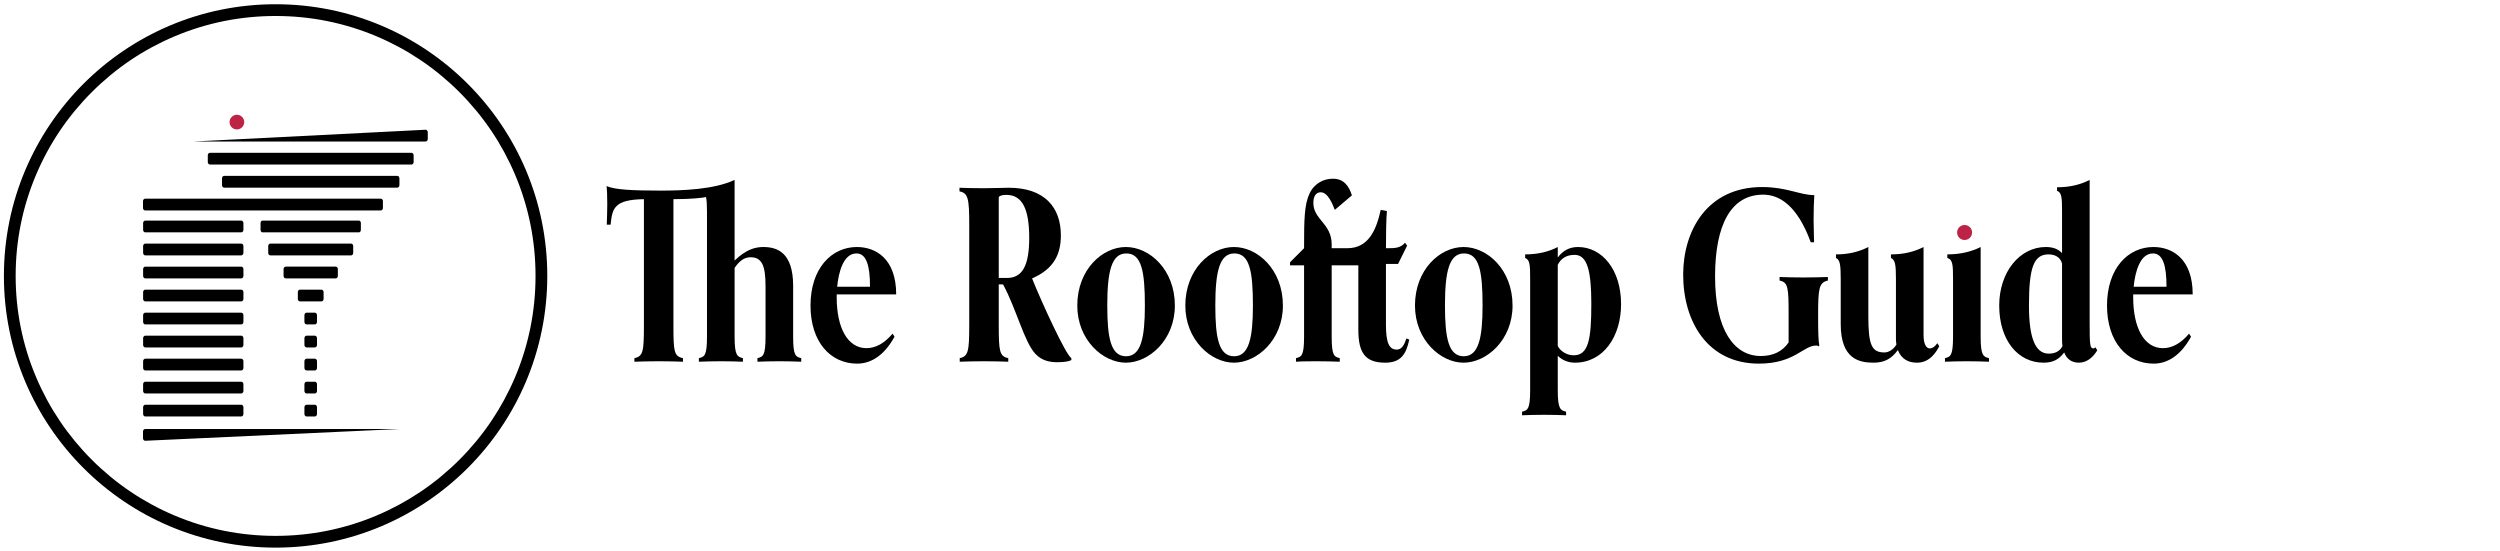
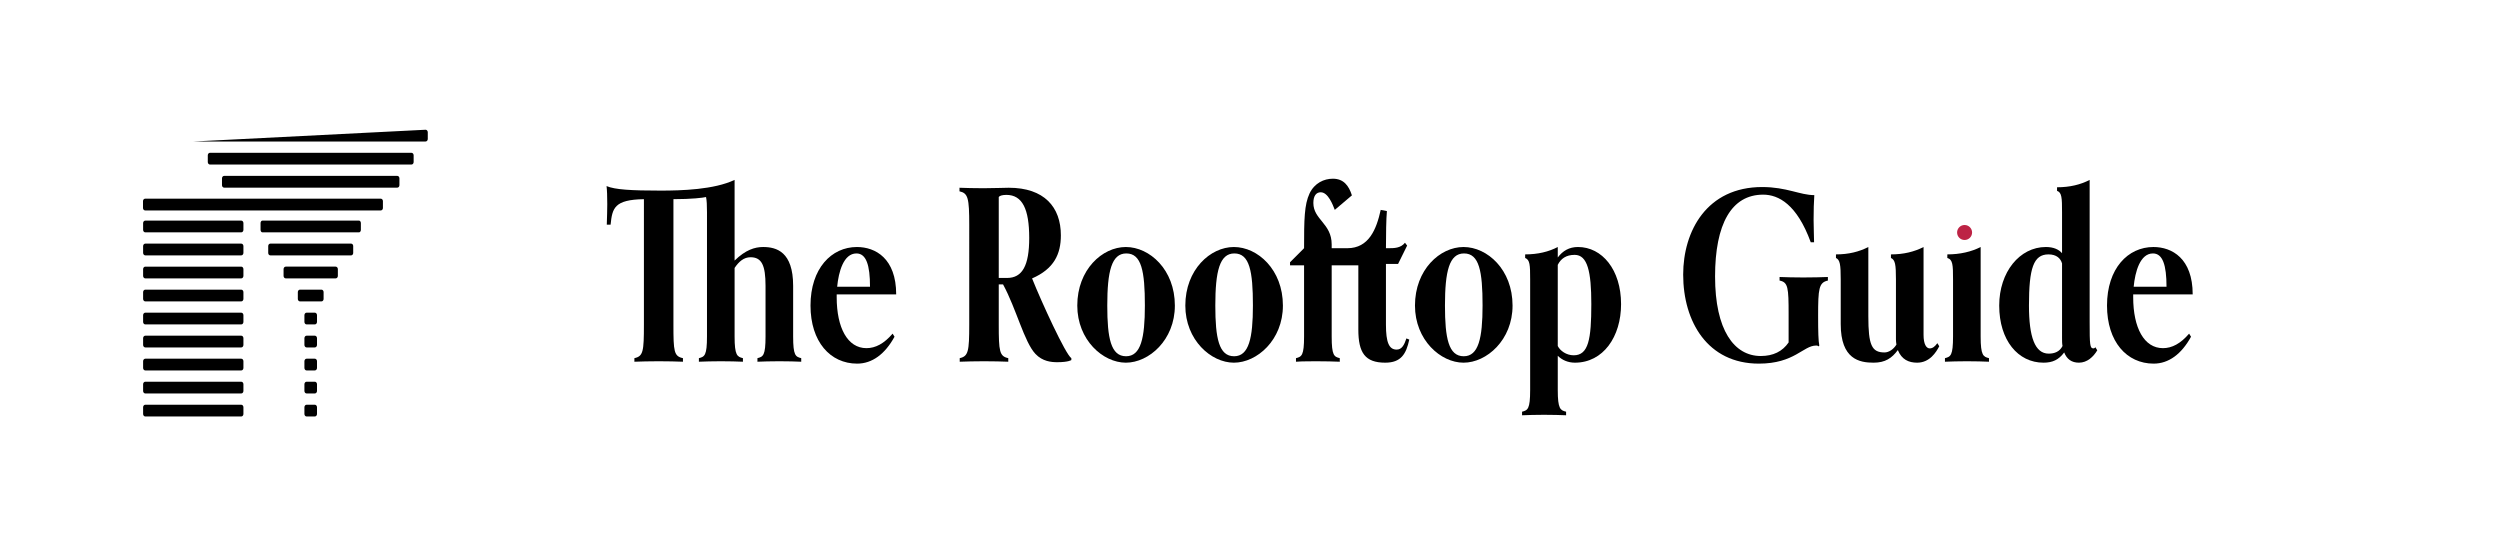
<svg xmlns="http://www.w3.org/2000/svg" xmlns:xlink="http://www.w3.org/1999/xlink" version="1.1" id="Layer_1" x="0px" y="0px" viewBox="0 0 1050.5 231.59" enable-background="new 0 0 1050.5 231.59" xml:space="preserve">
  <g>
-     <path d="M167.839,180.27l-106.794,4.94c-0.522,0.024-0.956-0.457-0.956-1.059v-2.82c0-0.585,0.412-1.06,0.92-1.06H167.839   L167.839,180.27L167.839,180.27z" />
    <path d="M132.283,155.664h-3.445c-0.509,0-0.921-0.472-0.921-1.053v-2.834c0-0.582,0.413-1.053,0.921-1.053h3.445   c0.509,0,0.922,0.472,0.922,1.053v2.834C133.205,155.193,132.792,155.664,132.283,155.664L132.283,155.664z" />
    <path d="M132.283,145.993h-3.445c-0.509,0-0.921-0.472-0.921-1.053v-2.834c0-0.582,0.413-1.054,0.921-1.054h3.445   c0.509,0,0.922,0.472,0.922,1.054v2.834C133.205,145.521,132.792,145.993,132.283,145.993L132.283,145.993z" />
    <path d="M132.283,136.322h-3.445c-0.509,0-0.921-0.472-0.921-1.053v-2.834c0-0.582,0.413-1.053,0.921-1.053h3.445   c0.509,0,0.922,0.472,0.922,1.053v2.834C133.205,135.85,132.792,136.322,132.283,136.322L132.283,136.322z" />
    <path d="M132.283,175.007h-3.445c-0.509,0-0.921-0.472-0.921-1.053v-2.834c0-0.582,0.413-1.053,0.921-1.053h3.445   c0.509,0,0.922,0.471,0.922,1.053v2.834C133.205,174.536,132.792,175.007,132.283,175.007L132.283,175.007z" />
    <path d="M132.283,165.336h-3.445c-0.509,0-0.921-0.472-0.921-1.053v-2.834c0-0.581,0.413-1.053,0.921-1.053h3.445   c0.509,0,0.922,0.472,0.922,1.053v2.834C133.205,164.864,132.792,165.336,132.283,165.336L132.283,165.336z" />
    <path d="M135.076,126.65h-9.03c-0.497,0-0.899-0.46-0.899-1.027v-2.886c0-0.568,0.402-1.028,0.899-1.028h9.03   c0.497,0,0.899,0.46,0.899,1.028v2.886C135.975,126.19,135.572,126.65,135.076,126.65L135.076,126.65z" />
    <path d="M141.049,116.979h-20.976c-0.508,0-0.919-0.47-0.919-1.05v-2.84c0-0.58,0.411-1.05,0.919-1.05h20.976   c0.507,0,0.919,0.47,0.919,1.05v2.84C141.968,116.509,141.556,116.979,141.049,116.979L141.049,116.979z" />
    <path d="M147.535,107.308h-33.948c-0.487,0-0.881-0.451-0.881-1.008v-2.926c0-0.556,0.395-1.007,0.881-1.007h33.948   c0.487,0,0.882,0.451,0.882,1.007v2.926C148.416,106.857,148.022,107.308,147.535,107.308L147.535,107.308z" />
    <path d="M150.838,97.636h-40.554c-0.441,0-0.799-0.468-0.799-1.045v-2.85c0-0.577,0.358-1.045,0.799-1.045h40.554   c0.441,0,0.799,0.468,0.799,1.045v2.85C151.637,97.168,151.279,97.636,150.838,97.636L150.838,97.636z" />
    <path d="M160.009,88.428H60.982c-0.493,0-0.893-0.457-0.893-1.02v-2.9c0-0.564,0.4-1.021,0.893-1.021h99.027   c0.493,0,0.893,0.457,0.893,1.021v2.9C160.902,87.971,160.502,88.428,160.009,88.428L160.009,88.428z" />
    <path d="M101.369,175.007H61.054c-0.507,0-0.918-0.47-0.918-1.049v-2.842c0-0.58,0.411-1.049,0.918-1.049h40.315   c0.507,0,0.918,0.47,0.918,1.049v2.842C102.287,174.538,101.876,175.007,101.369,175.007L101.369,175.007z" />
    <path d="M101.369,97.636H61.054c-0.507,0-0.918-0.47-0.918-1.049v-2.842c0-0.58,0.411-1.049,0.918-1.049h40.315   c0.507,0,0.918,0.47,0.918,1.049v2.842C102.287,97.167,101.876,97.636,101.369,97.636L101.369,97.636z" />
    <path d="M101.369,107.308H61.054c-0.507,0-0.918-0.47-0.918-1.049v-2.842c0-0.579,0.411-1.049,0.918-1.049h40.315   c0.507,0,0.918,0.47,0.918,1.049v2.842C102.287,106.838,101.876,107.308,101.369,107.308L101.369,107.308z" />
    <path d="M101.369,116.979H61.054c-0.507,0-0.918-0.47-0.918-1.049v-2.842c0-0.58,0.411-1.049,0.918-1.049h40.315   c0.507,0,0.918,0.47,0.918,1.049v2.842C102.287,116.509,101.876,116.979,101.369,116.979L101.369,116.979z" />
    <path d="M101.369,126.65H61.054c-0.507,0-0.918-0.47-0.918-1.049v-2.842c0-0.579,0.411-1.049,0.918-1.049h40.315   c0.507,0,0.918,0.47,0.918,1.049v2.842C102.287,126.181,101.876,126.65,101.369,126.65L101.369,126.65z" />
    <path d="M101.369,136.322H61.054c-0.507,0-0.918-0.47-0.918-1.049v-2.842c0-0.58,0.411-1.049,0.918-1.049h40.315   c0.507,0,0.918,0.47,0.918,1.049v2.842C102.287,135.852,101.876,136.322,101.369,136.322L101.369,136.322z" />
    <path d="M101.369,145.993H61.054c-0.507,0-0.918-0.47-0.918-1.049v-2.842c0-0.579,0.411-1.049,0.918-1.049h40.315   c0.507,0,0.918,0.47,0.918,1.049v2.842C102.287,145.523,101.876,145.993,101.369,145.993L101.369,145.993z" />
    <path d="M101.369,155.664H61.054c-0.507,0-0.918-0.47-0.918-1.049v-2.842c0-0.58,0.411-1.049,0.918-1.049h40.315   c0.507,0,0.918,0.47,0.918,1.049v2.842C102.287,155.195,101.876,155.664,101.369,155.664L101.369,155.664z" />
    <path d="M101.369,165.336H61.054c-0.507,0-0.918-0.47-0.918-1.049v-2.842c0-0.579,0.411-1.049,0.918-1.049h40.315   c0.507,0,0.918,0.47,0.918,1.049v2.842C102.287,164.866,101.876,165.336,101.369,165.336L101.369,165.336z" />
    <path d="M166.941,78.849h-72.76c-0.496,0-0.899-0.46-0.899-1.027v-2.886c0-0.567,0.402-1.027,0.899-1.027h72.76   c0.496,0,0.899,0.46,0.899,1.027v2.886C167.839,78.389,167.437,78.849,166.941,78.849L166.941,78.849z" />
    <path d="M172.889,69.142H88.235c-0.509,0-0.922-0.472-0.922-1.054v-2.833c0-0.582,0.413-1.054,0.922-1.054h84.654   c0.509,0,0.922,0.472,0.922,1.054v2.833C173.811,68.67,173.398,69.142,172.889,69.142L172.889,69.142z" />
    <path d="M179.752,58.398c0,0.587-0.412,1.062-0.92,1.062H81.373l0,0l97.418-4.94c0.524-0.027,0.961,0.456,0.961,1.061V58.398   L179.752,58.398z" />
    <g>
      <defs>
-         <rect id="SVGID_1_" x="1.676" y="1.779" width="228.294" height="228.331" />
-       </defs>
+         </defs>
      <clipPath id="SVGID_00000090255444511117052970000009274009003753513878_">
        <use xlink:href="#SVGID_1_" overflow="visible" />
      </clipPath>
      <path clip-path="url(#SVGID_00000090255444511117052970000009274009003753513878_)" fill="#BE2346" d="M102.633,51.31    c0,1.708-1.383,3.082-3.088,3.082c-1.707,0-3.088-1.374-3.088-3.082c0-1.711,1.381-3.094,3.088-3.094    C101.249,48.216,102.633,49.599,102.633,51.31L102.633,51.31z" />
      <path clip-path="url(#SVGID_00000090255444511117052970000009274009003753513878_)" d="M115.804,1.779    C52.752,1.779,1.639,52.893,1.639,115.945S52.752,230.11,115.804,230.11S229.97,178.997,229.97,115.945    S178.856,1.779,115.804,1.779L115.804,1.779L115.804,1.779z M115.804,6.72c14.747,0,29.051,2.887,42.514,8.581    c13.006,5.501,24.687,13.377,34.72,23.41c10.033,10.033,17.909,21.714,23.41,34.72c5.694,13.463,8.581,27.766,8.581,42.514    s-2.887,29.051-8.581,42.514c-5.501,13.006-13.377,24.687-23.41,34.72c-10.032,10.033-21.714,17.909-34.72,23.41    c-13.463,5.694-27.766,8.581-42.514,8.581c-14.747,0-29.051-2.887-42.514-8.581c-13.006-5.501-24.687-13.377-34.72-23.41    c-10.033-10.032-17.909-21.714-23.41-34.72c-5.694-13.463-8.581-27.766-8.581-42.514s2.887-29.051,8.581-42.514    c5.501-13.006,13.377-24.687,23.41-34.72c10.033-10.033,21.714-17.909,34.72-23.41C86.753,9.607,101.057,6.72,115.804,6.72" />
    </g>
  </g>
  <g>
    <g>
      <path d="M336.682,151.997c-1.7-0.1-6.201-0.2-9.201-0.2s-7.5,0.101-9.201,0.2v-1.5c2.4-0.6,3.4-1.101,3.4-9.101v-21.302    c0-8.6-1.6-12-6.3-12c-2.8,0-4.9,1.8-6.701,4.5v28.802c0,8,1.1,8.501,3.5,9.101v1.5c-1.8-0.1-6.301-0.2-9.301-0.2    c-2.9,0-7.4,0.101-9.201,0.2v-1.5c2.4-0.6,3.4-1.101,3.4-9.101V89.193c0-3-0.1-5-0.4-6.4c-1.2,0.3-6,0.9-13.701,0.9v52.704    c0,11.301,0.2,13.301,4,14.101v1.5c-1.8-0.1-7.101-0.2-10.201-0.2c-2.9,0-8.4,0.101-10.201,0.2v-1.5c3.7-0.8,4-2.8,4-14.101    V83.693c-12.401,0.2-13.301,3.7-14.001,10.701h-1.6c0.1-3.3,0.2-6.201,0.2-8.601c0-3.4-0.1-6-0.3-7.601    c3.5,1.5,10.401,1.9,22.702,1.9c8.8,0,22.501-0.4,31.102-4.5v33.902c4.601-4.5,8.5-5.7,12.001-5.7c5.6,0,12.601,2,12.601,16.301    v21.302c0,8,1,8.501,3.4,9.101V151.997z" />
      <path d="M375.879,141.496c-4,7.301-9.4,11.301-15.701,11.301c-11.301,0-19.601-9.2-19.601-24.401    c0-15.601,8.8-24.602,19.501-24.602c7.8,0,16.501,4.801,16.501,19.901h-25.001v1.2c0,12.9,4.6,21.401,12.501,21.401    c3.8,0,7.4-1.9,11-6.101L375.879,141.496z M365.579,120.495c0-9.101-1.6-14.001-5.701-14.001c-5.4,0-7.5,7.7-8.1,14.001H365.579z" />
      <path d="M450.179,151.297c0,0-1.2,0.9-5.9,0.9c-2.5,0-6.2-0.3-9.201-3.5c-4.7-5.001-8-18.901-13.601-29.202h-1.8v16.901    c0,11.301,0.3,13.301,4,14.101v1.5c-1.7-0.1-7.201-0.2-10.201-0.2c-2.9,0-8.5,0.101-10.201,0.2v-1.5c3.6-0.8,4-2.8,4-14.101    V94.493c0-11.3-0.5-13.301-4.1-14.101v-1.5c1.4,0.1,7.2,0.2,10.101,0.2c4.9,0,8.201-0.2,10.601-0.2    c14.901,0,21.901,8.101,21.901,20.001c0,7.9-2.9,14.102-12.101,18.102c4,10,14.101,32.002,16.501,33.502V151.297z     M423.177,116.795c6.4,0,9.301-5.2,9.301-16.801c0-12.201-2.9-18.101-9.601-18.101c-1.8,0-2.9,0.4-3.2,0.9v34.002H423.177z" />
      <path d="M452.676,128.395c0-15.101,10.5-24.602,20.401-24.602c10,0,20.601,9.501,20.601,24.602    c0,14.501-10.901,24.002-20.601,24.002C463.477,152.397,452.676,142.896,452.676,128.395z M481.078,128.395    c0-14.4-1.4-21.901-7.801-21.901c-6.2,0-8,7.501-8,21.901c0,13.701,1.5,21.302,7.9,21.302    C479.378,149.697,481.078,142.096,481.078,128.395z" />
      <path d="M498.075,128.395c0-15.101,10.501-24.602,20.401-24.602c10,0,20.601,9.501,20.601,24.602    c0,14.501-10.9,24.002-20.601,24.002C508.875,152.397,498.075,142.896,498.075,128.395z M526.476,128.395    c0-14.4-1.399-21.901-7.8-21.901c-6.201,0-8.001,7.501-8.001,21.901c0,13.701,1.5,21.302,7.9,21.302    C524.776,149.697,526.476,142.096,526.476,128.395z" />
      <path d="M592.176,142.696c-1.301,6.101-3.5,9.701-10.101,9.701c-8.501,0-11.301-4.2-11.301-13.901v-27.001h-11.201v29.901    c0,8,1,8.501,3.4,9.101v1.5c-1.9-0.1-6.601-0.2-10.101-0.2c-5.101,0-7.301,0.101-8.301,0.2v-1.5c2.4-0.6,3.4-1.101,3.4-9.101    v-29.901h-5.9v-1.301l5.9-5.9c0-12.101,0.101-18.301,2.301-23.001c2.1-4.4,6.1-6.2,9.8-6.2c4.501,0,6.701,2.9,8.001,7l-7.2,6.1    c-0.801-2.1-2.801-7.4-5.9-7.4c-1.9,0-3.101,1.5-3.101,4.5c0,7,7.7,8.601,7.7,17.401v1.6h6.601c9.001,0,12.201-7.9,14.001-16.101    l2.601,0.5c-0.301,3.2-0.4,9.901-0.4,15.601h1c2.4,0,5.2,0,7-2.3l0.9,1.2l-3.8,7.701h-5.101v25.502c0,7.5,1.3,10.5,4.5,10.5    c2.2,0,3.2-2,4.101-4.7L592.176,142.696z" />
      <path d="M594.573,128.395c0-15.101,10.501-24.602,20.401-24.602c10,0,20.601,9.501,20.601,24.602    c0,14.501-10.9,24.002-20.601,24.002C605.374,152.397,594.573,142.896,594.573,128.395z M622.974,128.395    c0-14.4-1.399-21.901-7.8-21.901c-6.201,0-8.001,7.501-8.001,21.901c0,13.701,1.5,21.302,7.9,21.302    C621.274,149.697,622.974,142.096,622.974,128.395z" />
      <path d="M658.072,174.498c-1.8-0.1-6.3-0.2-9.3-0.2c-2.9,0-7.4,0.101-9.201,0.2v-1.5c2.4-0.6,3.4-1.1,3.4-9.101v-46.503    c0-6.1-0.1-8.2-2.1-9v-1.5c5.3,0,9.9-1.1,13.7-3.1v4.4c2.101-2.8,4.801-4.4,8.501-4.4c10.101,0,18.101,9.501,18.101,24.002    c0,13.7-7.5,24.602-19.401,24.602c-2.899,0-5.399-1.101-7.2-2.9v14.4c0,8.001,1.101,8.501,3.5,9.101V174.498z M654.572,145.396    c1,2,3.601,3.9,6.7,3.9c6.201,0,7.401-6.7,7.401-21.501c0-13.701-1.601-20.702-7.001-20.702c-3.601,0-5.8,1.6-7.101,4.201V145.396    z" />
      <path d="M764.173,145.596c0,0-0.1-0.4-1-0.4c-5.5,0-9.101,7.601-24.101,7.601c-21.502,0-31.803-17.601-31.803-37.402    c0-18.401,10.001-36.802,33.202-36.802c10.301,0,15.901,3.4,21.901,3.4c-0.2,2.8-0.3,6.5-0.3,10.4c0,3.9,0.2,6.701,0.2,9.401h-1.4    c-5.8-15.901-13.501-20.001-20.001-20.001c-13.301,0-20.201,12.301-20.201,34.403c0,22.501,8,33.401,19.201,33.401    c5.2,0,9.101-1.899,11.7-5.7v-11.9c0-11.101-0.2-13.401-3.8-14.101v-1.501c1.7,0.101,7,0.2,10,0.2c3.001,0,8.601-0.1,10.301-0.2    v1.501c-3.8,0.8-4.1,3.5-4.1,14.7c0,6.801,0.1,10.701,0.5,12.601L764.173,145.596z" />
      <path d="M814.874,145.497c-1.301,2.5-4.001,6.9-9.301,6.9c-3.5,0-6.501-1.301-8.101-5.301c-2.5,3.4-5.301,5.301-10.2,5.301    c-5.9,0-13.802-1.4-13.802-16.201v-18.802c0-6.2-0.3-8.2-2-9v-1.5c5.301,0,9.701-1.1,13.602-3.1v29.102    c0,12.102,1.399,15.201,6.8,15.201c1.801,0,3.801-1.3,5.001-3.3c-0.101-0.7-0.2-1.4-0.2-2.2v-25.202c0-6.2-0.3-8.2-2.101-9v-1.5    c5.301,0,9.801-1.1,13.701-3.1v36.902c0,4,1.2,5.7,2.6,5.7c1.2,0,2.2-0.8,3.2-2.2L814.874,145.497z" />
      <path d="M835.77,151.997c-1.8-0.1-6.3-0.2-9.3-0.2c-2.9,0-7.401,0.101-9.201,0.2v-1.5c2.4-0.6,3.4-1.101,3.4-9.101v-24.002    c0-6.1-0.1-8.3-2.4-9v-1.5c5.301,0,10.101-1.1,14.001-3.1v37.603c0,8,1.101,8.501,3.5,9.101V151.997z" />
      <path d="M881.271,147.197c-1.601,2.7-4.2,5.2-7.701,5.2c-3.1,0-5.1-1.5-6.2-4.301c-2.3,3.101-4.9,4.301-8.7,4.301    c-10.701,0-18.602-9.401-18.602-24.002c0-14.101,8.601-24.602,19.602-24.602c3.2,0,5.4,1,6.801,2.6V89.193    c0-6.1-0.101-8.3-2.101-9v-1.5c5.301,0,9.9-1.1,13.701-3.1v59.704c0,9.601,0.1,11.101,1.6,11.101c0.5,0,0.8-0.5,0.8-0.5    L881.271,147.197z M866.47,110.694c-0.601-2.1-2.301-3.8-5.701-3.8c-6.3,0-8.2,5.8-8.2,21.501c0,13.201,2.5,20.201,8.301,20.201    c2.4,0,4.601-0.8,5.8-3.2c-0.199-1-0.199-2.1-0.199-3.3V110.694z" />
      <path d="M920.67,141.496c-4.001,7.301-9.4,11.301-15.701,11.301c-11.301,0-19.602-9.2-19.602-24.401    c0-15.601,8.801-24.602,19.502-24.602c7.8,0,16.501,4.801,16.501,19.901h-25.002v1.2c0,12.9,4.601,21.401,12.501,21.401    c3.8,0,7.4-1.9,11-6.101L920.67,141.496z M910.37,120.495c0-9.101-1.601-14.001-5.7-14.001c-5.4,0-7.501,7.7-8.101,14.001H910.37z    " />
    </g>
    <path fill="#BD2345" d="M828.67,97.699c0,1.742-1.411,3.144-3.15,3.144c-1.741,0-3.15-1.402-3.15-3.144   c0-1.746,1.409-3.156,3.15-3.156C827.259,94.543,828.67,95.953,828.67,97.699z" />
  </g>
</svg>